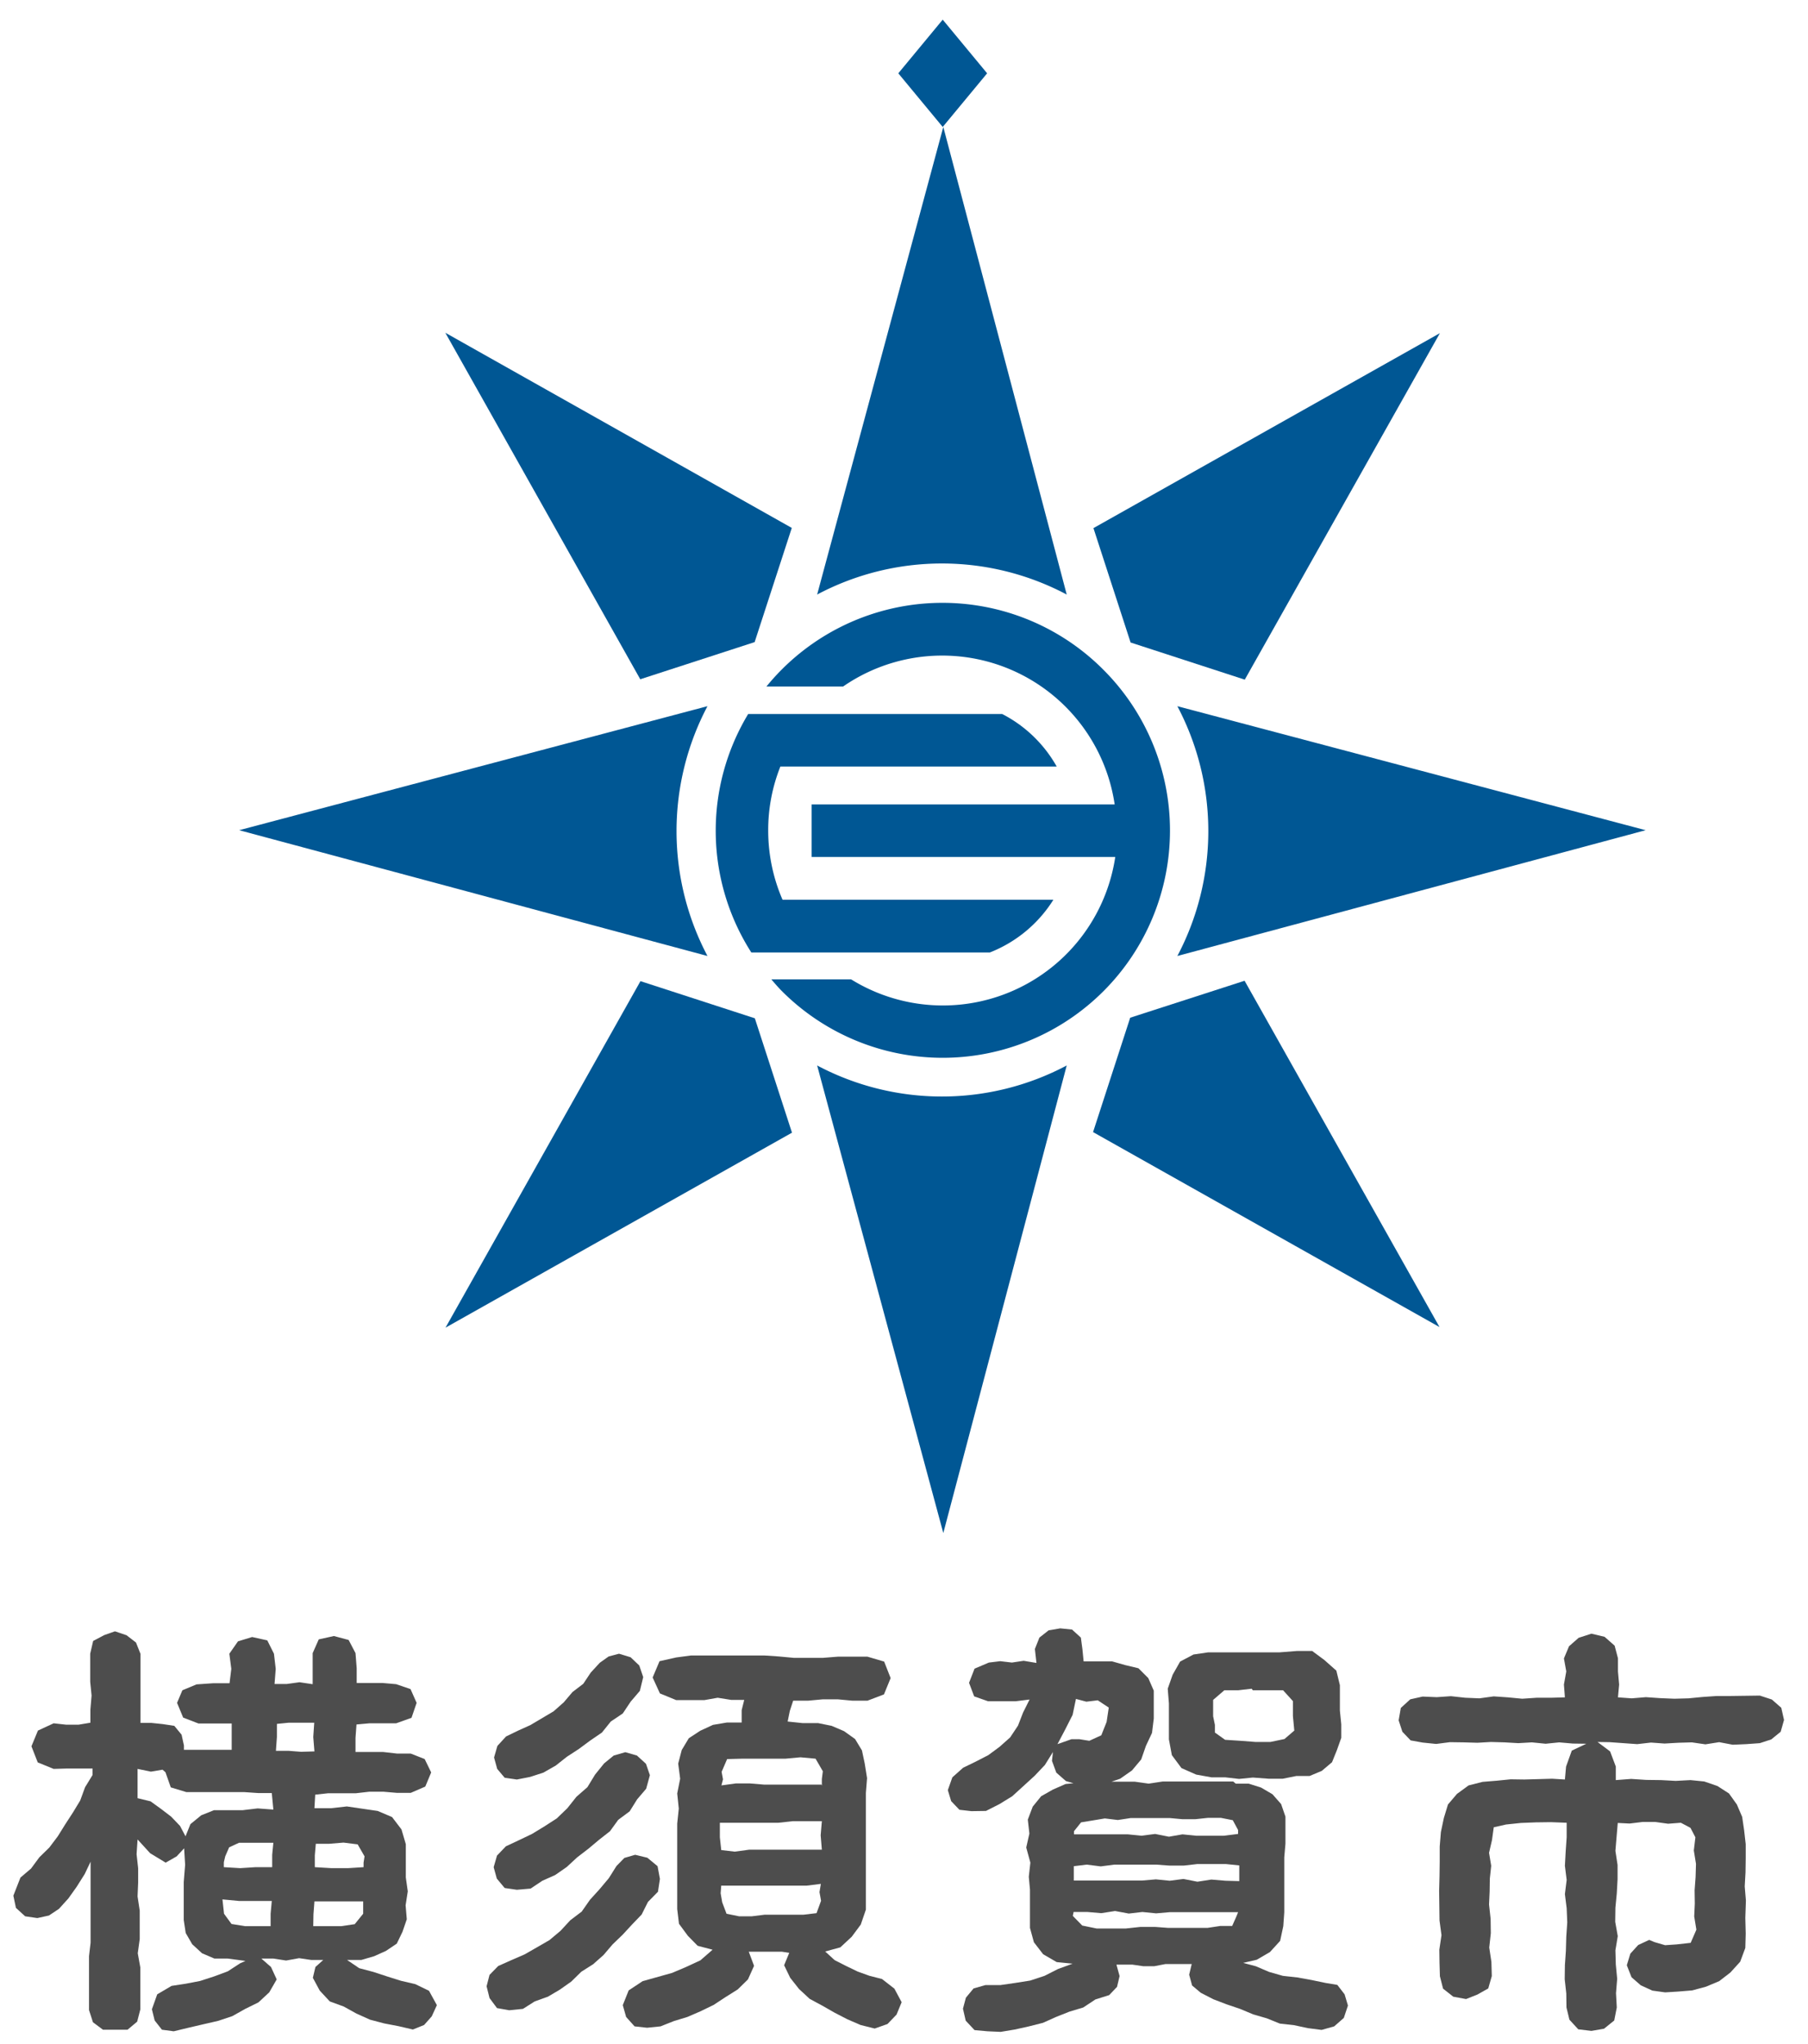
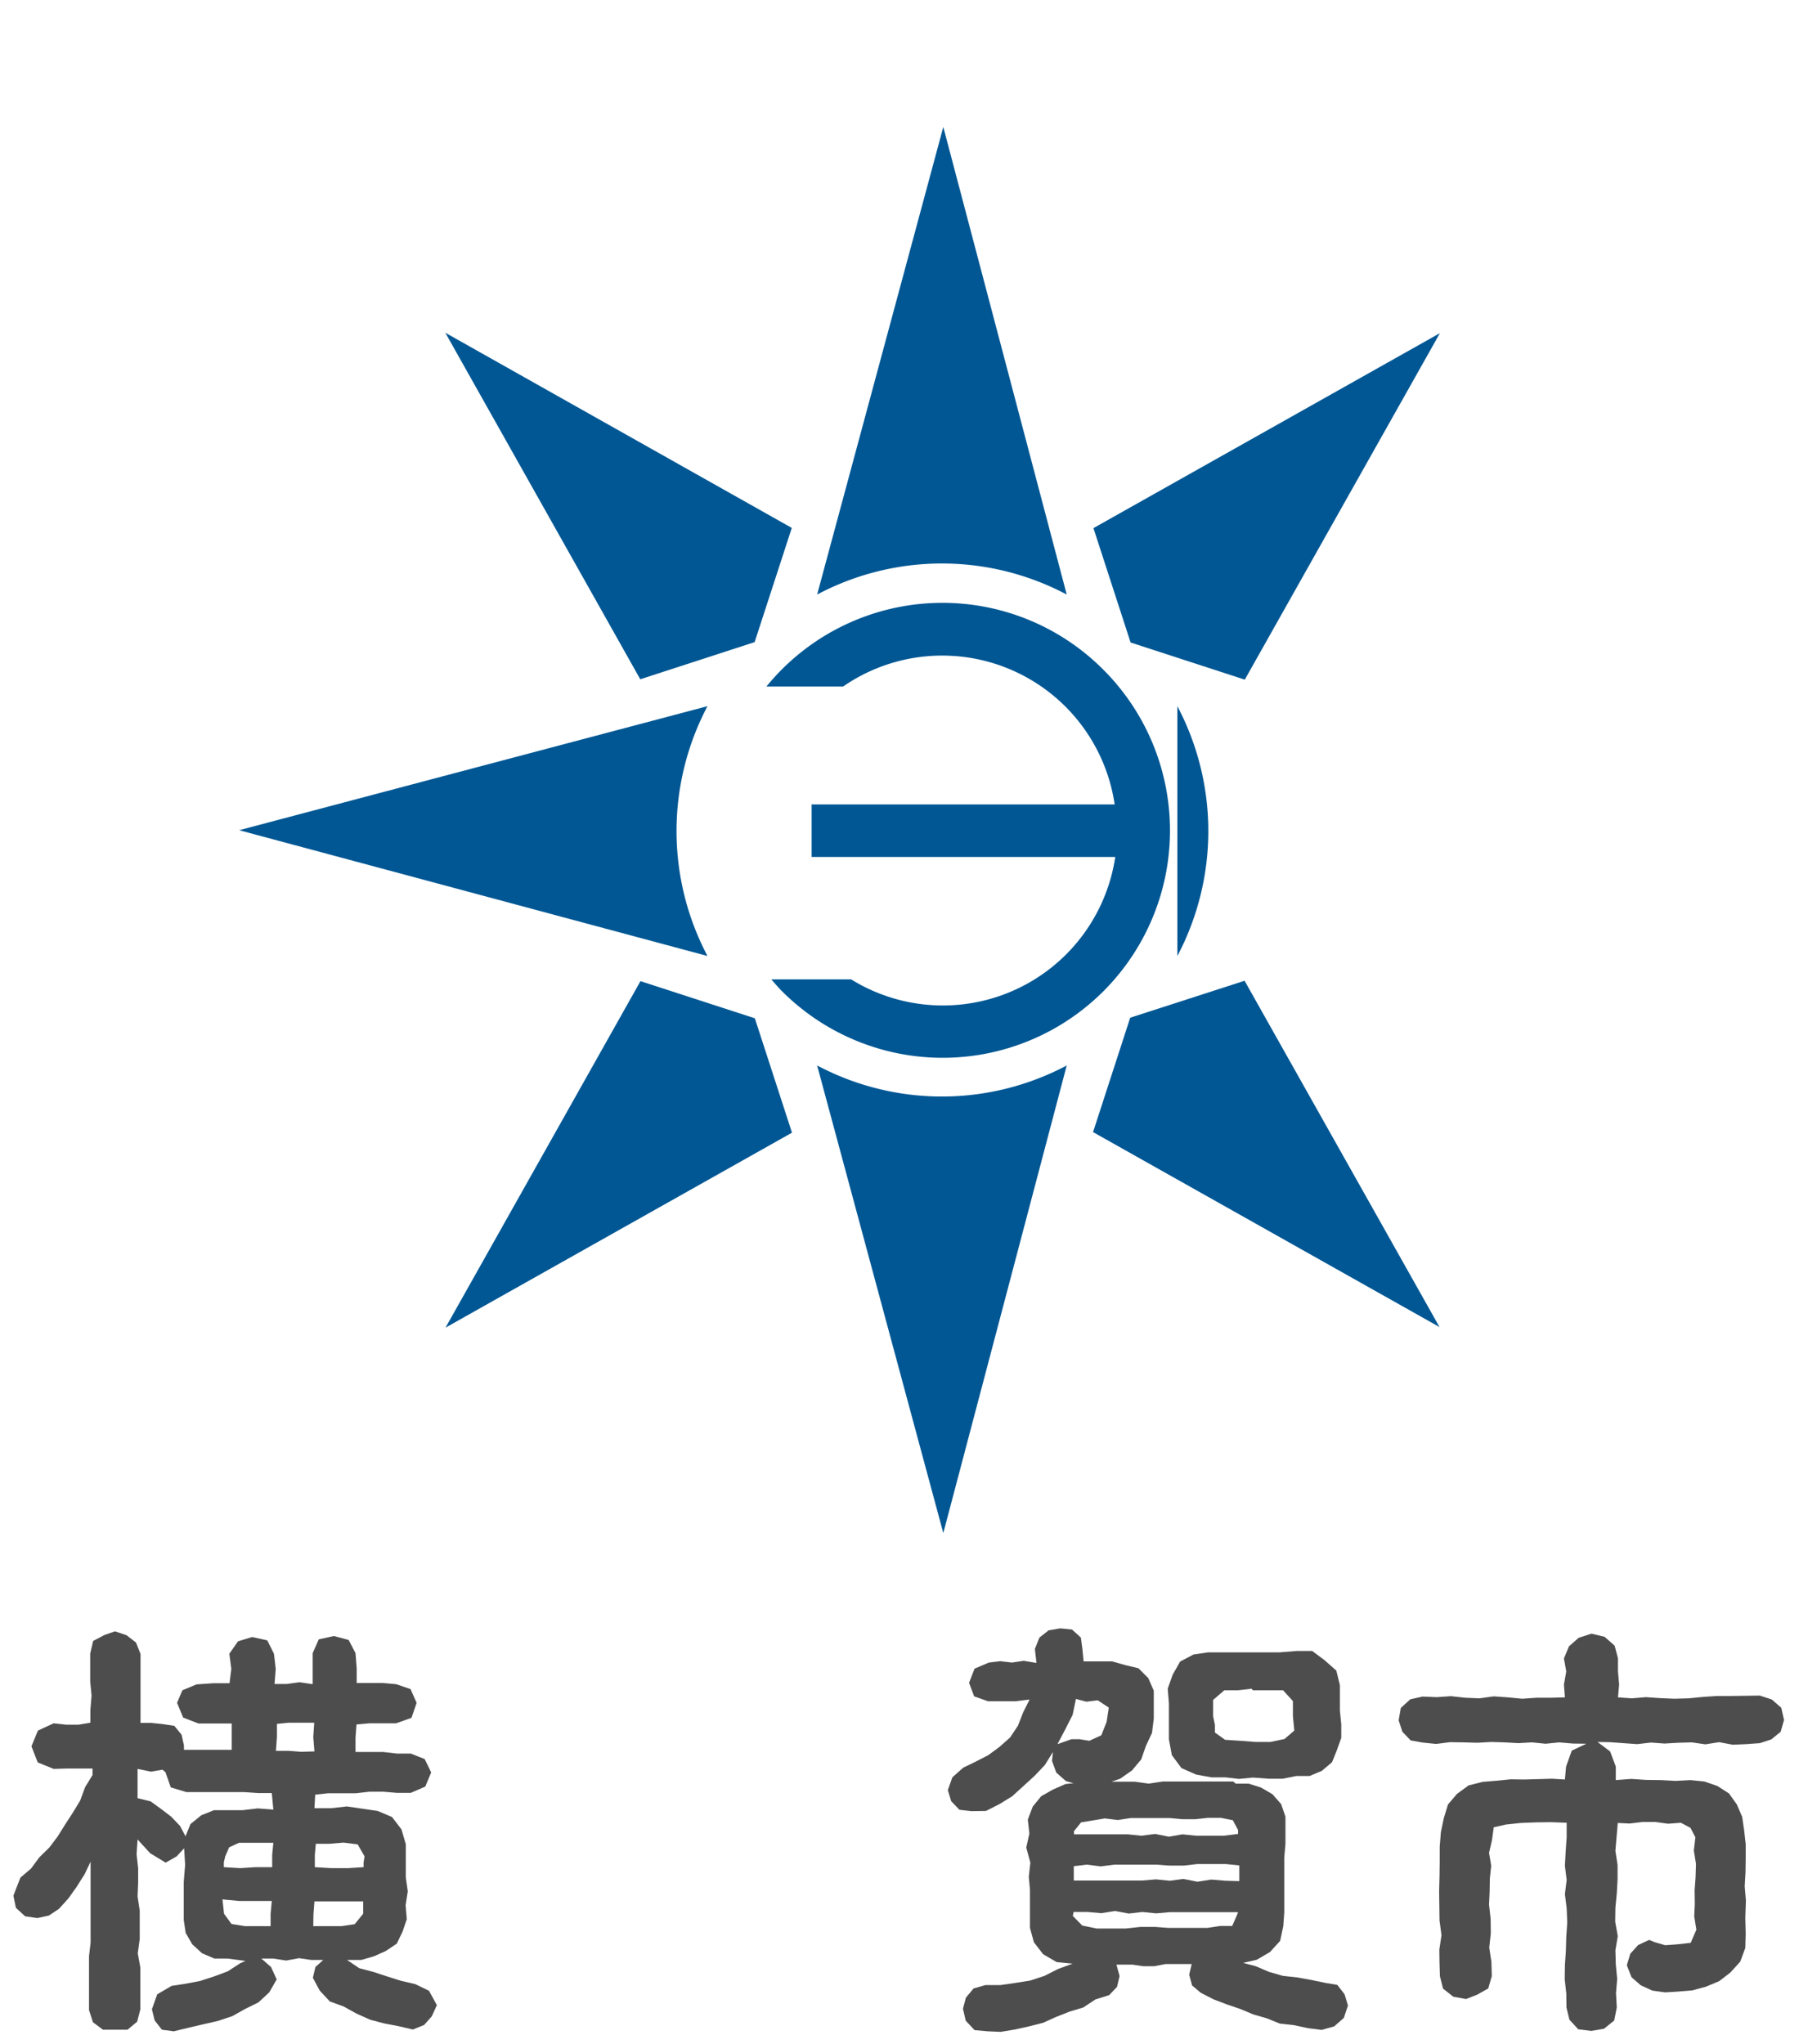
<svg xmlns="http://www.w3.org/2000/svg" viewBox="0 0 92 104">
  <defs>
    <style>.cls-1{fill:#4d4d4d;}.cls-2{fill:#005794;}.cls-3{fill:none;}</style>
  </defs>
  <g id="c">
    <path class="cls-1" d="M8.84,103.35l-.6-.08-.37-.47-.14-.57.27-.76.73-.43.72-.11.73-.14.71-.23.7-.26.63-.41.27-.12-.9-.12-.68,0-.63-.27-.5-.46-.33-.57-.1-.66,0-.64,0-.65,0-.64.07-.88-.05-.84-.38.41-.56.32-.79-.48L7,93.59l-.05.75.08.72v.71L7,96.49l.11.72,0,.72v.73l-.1.72.13.72v1.44l0,.7-.16.62-.49.41-.63,0-.62,0-.51-.38-.2-.62v-.69l0-.68v-.69l0-.68.08-.69,0-.69v-.68l0-.69,0-.69,0-.69,0-.68-.3.63L3.9,96l-.42.59L3,97.12l-.51.34-.59.13-.62-.09-.47-.43-.13-.62.36-.92.54-.46L2,94.5,2.51,94l.43-.57.38-.61.39-.6.37-.61.25-.68.38-.62,0-.33-.65,0-.64,0L2.73,90l-.81-.33-.32-.82.33-.8.8-.37.63.07.64,0,.6-.1,0-.67.06-.71-.07-.71,0-.71,0-.71.15-.65.57-.3L5.85,83l.59.2.48.37.23.58,0,.71,0,.72,0,.71v1.37l.55,0,.58.06.59.09.37.45.12.55v.22l.86,0,.81,0,.76,0v-.68l0-.66-.82,0-.87,0-.78-.3-.31-.75L9.28,86l.72-.3.87-.06h.81l.09-.73-.1-.77.44-.63.72-.22.77.17.34.68.09.77-.06.77.62,0,.65-.09.67.1V84.11l.31-.7.77-.17.75.2.35.67.06.77v.75h1.33l.68.06.73.25.31.7-.26.76-.78.28h-.68l-.68,0-.66.06-.05.68v.72l.71,0h.7l.7.08h.7l.71.28.33.68-.3.72-.74.32h-.7l-.7-.06-.7,0-.7.08-.71,0-.7,0-.65.07L16,92l.84,0,.81-.09.82.12.75.11.73.31.48.63.22.75,0,.84v.85l.1.71-.11.71.06.71-.22.64-.29.6-.55.37-.6.27-.65.19-.79,0,.06,0,.62.42.72.19.7.23.7.22.73.17.7.34.4.73-.26.57-.39.44-.57.23-.73-.17-.73-.14-.72-.19-.69-.31-.65-.36-.71-.26-.51-.55-.35-.65.13-.55.4-.36-.62,0-.61-.09-.66.12-.65-.1-.61,0,.49.43.29.63-.38.66-.55.51-.67.33-.66.37-.72.24-.74.17-.73.17ZM15.94,98l.74,0,.69,0,.68-.1.43-.53v-.63h-.82l-.84,0H16l-.05.66Zm-4.62-1.36.08.73.38.52.68.11h.68l.63,0v-.63l.06-.65-.83,0-.83,0ZM18.5,95l0-.23.05-.32-.35-.61-.72-.09-.73.06-.68,0-.05.58V95l.85.05.84,0Zm-4.65,0,0-.63.06-.61-.9,0-.85,0-.5.23-.2.46-.07.3V95l.83.05L13,95ZM7,91.49l.66.16.54.39.51.39.45.47.28.53.25-.62.55-.45.65-.26.71,0,.75,0,.76-.09.8.06-.08-.84-.68,0-.73-.05h-.73l-.74,0h-.73l-.74,0-.79-.24-.27-.77,0,0-.15-.13-.59.1L7,90l0,.76Zm9-2.38-.06-.73.05-.73-.66,0-.64,0-.6.06v.67l-.05.7.64,0,.64.05Z" />
-     <path class="cls-1" d="M32.93,103.17l-.64-.07-.43-.48-.17-.6.3-.75.71-.47.75-.21.75-.21.73-.31.71-.33.62-.54L35.5,99,35,98.49l-.45-.61-.09-.75,0-.72,0-.73V95l0-.73,0-.73,0-.76.08-.76-.08-.77.15-.75-.1-.77.18-.69.36-.6.58-.38.65-.3.71-.12.75,0,0-.63.13-.52h-.66l-.69-.11-.68.12H34.41l-.83-.34-.37-.81.35-.83.85-.19.75-.1.74,0h3l.74.05.75.07.74,0h.75l.75-.06.75,0,.76,0,.85.25.33.84-.34.83-.84.32h-.76l-.75-.07h-.76l-.76.07h-.75l-.17.52-.11.54.76.08h.79l.69.14.63.27.56.4.35.58.14.66.12.75-.06.75,0,.75,0,.76,0,.75,0,.74,0,.74v.74l0,.73,0,.73-.26.76-.46.62-.58.54-.77.21.48.44.59.3.58.28.61.22.63.16.63.49.37.69-.26.63-.46.48-.65.23-.72-.18-.67-.29-.64-.33-.63-.36-.65-.35-.54-.5-.45-.57-.31-.64.26-.63-.38-.06-.72,0-.74,0-.22,0,.27.72-.31.69-.52.51-.62.39-.61.4-.66.32-.67.29-.69.21-.68.27Zm3.74-6.84.08.46.22.58.64.13.64,0,.65-.08h.66l.66,0,.66,0,.67-.08.23-.63-.08-.44.07-.42-.72.09-.72,0-.72,0h-.73l-.72,0h-.73l-.73,0Zm5.15-2.22-.06-.73.06-.72H40.34l-.73.08h-.73l-.73,0h-.74l-.78,0,0,.74.07.65.69.08.73-.1.72,0,.73,0h.73l.74,0Zm0-3.26,0-.34.05-.39-.37-.64-.77-.07-.76.07h-.77l-.71,0h-.71L37,89.5l-.28.65.07.38-.08.31.73-.1.72,0,.72.06h.73l.73,0h1.46ZM25.91,102.28l-.62-.11-.38-.51-.15-.6.15-.58.44-.45.67-.3.67-.29.63-.36.64-.37.56-.47.5-.54.58-.44.42-.6.49-.54.47-.56.39-.62.4-.41.55-.16.62.15.52.43.12.65-.1.65-.51.52-.32.64-.49.51-.48.52-.51.49-.46.54-.53.47-.6.38-.51.5-.58.41-.61.36-.67.24-.6.38Zm.39-6.13-.62-.09-.4-.48L25.12,95l.17-.59.45-.47.66-.31.67-.32.64-.39.62-.4.54-.52.46-.58.56-.49.39-.64.46-.57.49-.4.59-.17.59.17.46.42.2.58-.19.69-.46.54-.38.61-.58.43-.42.58-.56.44-.55.46-.56.43-.53.49-.59.41-.65.29-.6.4Zm0-5.61-.62-.09L25.3,90l-.16-.58.17-.59.44-.48.62-.3.62-.28.59-.35.59-.35.52-.46.44-.52.55-.42.38-.57.46-.5.45-.32.53-.14.59.18.44.42.2.59-.17.7-.47.55-.4.6-.61.41-.45.56-.6.41-.58.43-.6.39-.57.45-.63.36-.68.22Z" />
    <path class="cls-1" d="M50.25,103.35l-.66-.06-.45-.48L49,102.2l.15-.56.39-.47.6-.17.76,0,.76-.11.76-.12.73-.24.69-.35.74-.27-.81-.08-.69-.4-.47-.61-.2-.73,0-.65,0-.65,0-.65-.06-.65.08-.72L52.22,94l.16-.71-.08-.71.25-.66.43-.53.6-.34.64-.28.7-.07.71.07.7-.12.71,0h.7l.71.1.72-.11h1.42l.72,0h1.44l.13.11.66,0,.63.2.58.34.44.5.22.64,0,.69,0,.69-.06.69,0,.69v.7l0,.7,0,.71-.05.7-.16.75-.52.57-.67.39-.69.16.64.17.68.29.7.2.73.08.72.13.72.15.6.1.37.48.17.57-.21.63-.49.43-.64.18-.7-.09-.7-.15-.72-.08-.67-.27-.69-.2-.67-.28-.68-.23-.68-.26-.64-.33-.44-.37-.15-.55.13-.54-.78,0-.56,0-.57.11-.55,0-.55-.08-.82,0,.16.58-.13.55-.4.42-.7.22-.62.41-.7.21-.68.27-.67.3-.71.18-.72.16-.72.12Zm4.34-5.87.48.49.73.15.74,0h.75l.74-.08h.75l.67.05h.66l.67,0,.66,0,.66-.1.6,0,.23-.52.07-.18-.69,0H60.22l-.7,0-.69.06-.7-.07-.69.08-.7-.13-.7.11-.7-.06-.71,0Zm8.47-1.77,0-.8-.69-.07H60.93l-.7.08h-.71l-.7-.05-.7,0-.7,0-.71,0-.7.09-.71-.09-.66.08,0,.73.68,0H56l.7,0h.71l.7,0,.71-.06.7.07.7-.09.71.14.71-.11.71.06ZM63,93.31l0-.2-.27-.5-.61-.12h-.65l-.65.07-.65,0-.65-.06h-.66l-.66,0-.66,0-.66.1-.66-.08-.66.11-.55.09-.36.45,0,.16.7,0H56l.69,0,.7,0,.69.07.7-.09.7.14.69-.12.7.07h.7l.7,0ZM49.43,92.15l-.61-.07-.42-.44-.17-.56.23-.65.55-.49.64-.31.64-.33.57-.42.54-.48.4-.6.26-.67.33-.66-.72.09-.69,0-.7,0-.71-.25-.26-.69.28-.72.73-.31.58-.07.59.07.6-.09.65.11-.08-.71.23-.58.47-.37.59-.1.6.06.45.41.08.6.06.61.63,0,.82,0,.67.19.67.16.5.5.28.64,0,.7,0,.72-.09.73-.31.66-.24.69-.47.56-.6.42-.7.24-.72.07-.68,0-.66-.19-.49-.43-.22-.6.05-.45-.41.66-.52.55-.57.52-.57.52-.65.4-.69.35Zm5.32-5.71-.17.81L54.2,88l-.39.74.71-.25.41,0,.5.08.61-.28.27-.68.11-.73-.56-.37-.58.07Zm9,4-.7.07-.7-.08-.7,0-.78-.14-.75-.33-.49-.66-.15-.8v-.55l0-.54,0-.74-.06-.75.25-.71.38-.67.68-.36.75-.11.65,0h.66l.66,0,.83,0,.83,0L66,84l.77,0,.62.46L68,85l.18.74,0,.64,0,.65.07.7,0,.69-.22.62-.25.62-.52.44-.62.26h-.67l-.7.14h-.71Zm-.06-4.52L63,86l-.7,0-.57.49,0,.83.09.44v.39l.52.37.78.05.78.06.74,0,.72-.15.5-.43-.07-.74v-.76L65.29,86l-.77,0-.77,0Z" />
    <polygon class="cls-1" points="80.98 103.33 80.31 103.25 79.86 102.76 79.71 102.14 79.7 101.42 79.62 100.7 79.63 99.98 79.68 99.26 79.7 98.54 79.75 97.81 79.72 97.09 79.63 96.37 79.72 95.65 79.63 94.93 79.67 94.2 79.72 93.48 79.72 92.74 78.92 92.71 78.16 92.72 77.39 92.75 76.63 92.83 76.01 92.97 75.92 93.62 75.77 94.27 75.88 94.93 75.81 95.58 75.8 96.24 75.77 96.9 75.85 97.63 75.86 98.36 75.78 99.09 75.89 99.82 75.91 100.54 75.73 101.17 75.18 101.48 74.6 101.71 73.95 101.59 73.43 101.18 73.27 100.55 73.25 99.88 73.24 99.2 73.35 98.46 73.25 97.71 73.24 96.96 73.23 96.21 73.25 95.46 73.26 94.7 73.26 93.95 73.32 93.21 73.47 92.5 73.68 91.81 74.14 91.27 74.73 90.84 75.44 90.66 76.17 90.6 76.87 90.53 77.57 90.54 78.28 90.52 78.98 90.5 79.63 90.54 79.69 89.88 79.98 89.07 80.72 88.72 80.03 88.71 79.34 88.65 78.65 88.72 77.95 88.65 77.26 88.69 76.56 88.65 75.87 88.63 75.18 88.67 74.48 88.65 73.78 88.64 73.08 88.73 72.39 88.66 71.78 88.55 71.36 88.11 71.17 87.53 71.28 86.9 71.76 86.46 72.39 86.32 73.11 86.35 73.83 86.3 74.56 86.38 75.28 86.41 76.01 86.31 76.73 86.36 77.46 86.43 78.19 86.38 78.92 86.38 79.63 86.36 79.58 85.71 79.7 85.04 79.58 84.38 79.84 83.76 80.33 83.33 80.98 83.12 81.65 83.28 82.16 83.73 82.33 84.37 82.33 85.04 82.39 85.71 82.33 86.36 83.03 86.41 83.75 86.35 84.48 86.4 85.2 86.43 85.92 86.41 86.64 86.34 87.37 86.29 88.09 86.29 88.82 86.28 89.55 86.27 90.16 86.47 90.64 86.89 90.78 87.51 90.61 88.11 90.13 88.5 89.55 88.69 88.86 88.74 88.17 88.77 87.48 88.64 86.78 88.75 86.09 88.65 85.4 88.67 84.7 88.71 84.01 88.66 83.31 88.74 82.61 88.69 81.91 88.64 81.29 88.63 81.93 89.11 82.22 89.88 82.22 90.57 83 90.51 83.76 90.56 84.52 90.57 85.27 90.61 86.02 90.57 86.72 90.64 87.39 90.87 87.98 91.25 88.38 91.81 88.65 92.44 88.75 93.12 88.83 93.83 88.83 94.55 88.82 95.27 88.78 95.98 88.84 96.7 88.81 97.58 88.83 98.38 88.81 99.11 88.55 99.81 88.05 100.36 87.48 100.8 86.81 101.08 86.11 101.27 85.38 101.33 84.73 101.37 84.08 101.28 83.49 101.01 83.02 100.6 82.78 99.99 82.96 99.4 83.36 98.96 83.92 98.7 84.18 98.81 84.73 98.97 85.31 98.93 86.03 98.85 86.32 98.18 86.21 97.51 86.24 96.85 86.23 96.18 86.28 95.5 86.3 94.83 86.19 94.15 86.27 93.48 86.02 93 85.53 92.74 84.88 92.79 84.23 92.7 83.58 92.7 82.92 92.78 82.32 92.75 82.26 93.45 82.2 94.17 82.31 94.89 82.31 95.61 82.27 96.34 82.2 97.06 82.19 97.78 82.32 98.51 82.2 99.23 82.22 99.95 82.29 100.68 82.23 101.41 82.27 102.14 82.14 102.8 81.62 103.22 80.98 103.33" />
    <path class="cls-2" d="M54.28,30.25a13.55,13.55,0,0,0-12.7,0L48,6.46Z" />
    <path class="cls-2" d="M54.28,54.21a13.55,13.55,0,0,1-12.7,0L48,78Z" />
    <path class="cls-2" d="M36,35.93a13.61,13.61,0,0,0,0,12.71l-23.83-6.4Z" />
-     <path class="cls-2" d="M59.91,35.93a13.61,13.61,0,0,1,0,12.71l23.83-6.4Z" />
-     <polygon class="cls-2" points="50.23 3.73 47.97 1 45.71 3.73 47.97 6.46 50.23 3.73" />
+     <path class="cls-2" d="M59.91,35.93a13.61,13.61,0,0,1,0,12.71Z" />
    <polygon class="cls-2" points="38.4 32.67 40.29 26.86 22.66 16.93 32.58 34.56 38.4 32.67" />
    <polygon class="cls-2" points="38.41 51.81 32.59 49.92 22.67 67.55 40.3 57.63 38.41 51.81" />
    <polygon class="cls-2" points="57.51 51.78 55.62 57.6 73.25 67.52 63.33 49.9 57.51 51.78" />
    <polygon class="cls-2" points="57.53 32.69 63.34 34.58 73.27 16.95 55.64 26.87 57.53 32.69" />
    <path class="cls-2" d="M56.14,34.07A11.55,11.55,0,0,0,39,34.93h3.9a8.87,8.87,0,0,1,13.82,6H41.3v2.67H56.75a8.87,8.87,0,0,1-13.44,6.23H39.25c.18.21.35.41.55.61A11.56,11.56,0,1,0,56.14,34.07Z" />
-     <path class="cls-3" d="M39.09,42.25a8.85,8.85,0,0,0,.73,3.53H53.6a6.68,6.68,0,0,0,1-3.53A6.59,6.59,0,0,0,53.77,39H39.71A8.7,8.7,0,0,0,39.09,42.25Z" />
-     <path class="cls-2" d="M53.6,45.78H39.82a8.85,8.85,0,0,1-.73-3.53A8.7,8.7,0,0,1,39.71,39H53.77A6.69,6.69,0,0,0,51,36.33H39.58l0,0H38.07a11.5,11.5,0,0,0,.16,12.13H50.37A6.7,6.7,0,0,0,53.6,45.78Z" />
  </g>
</svg>